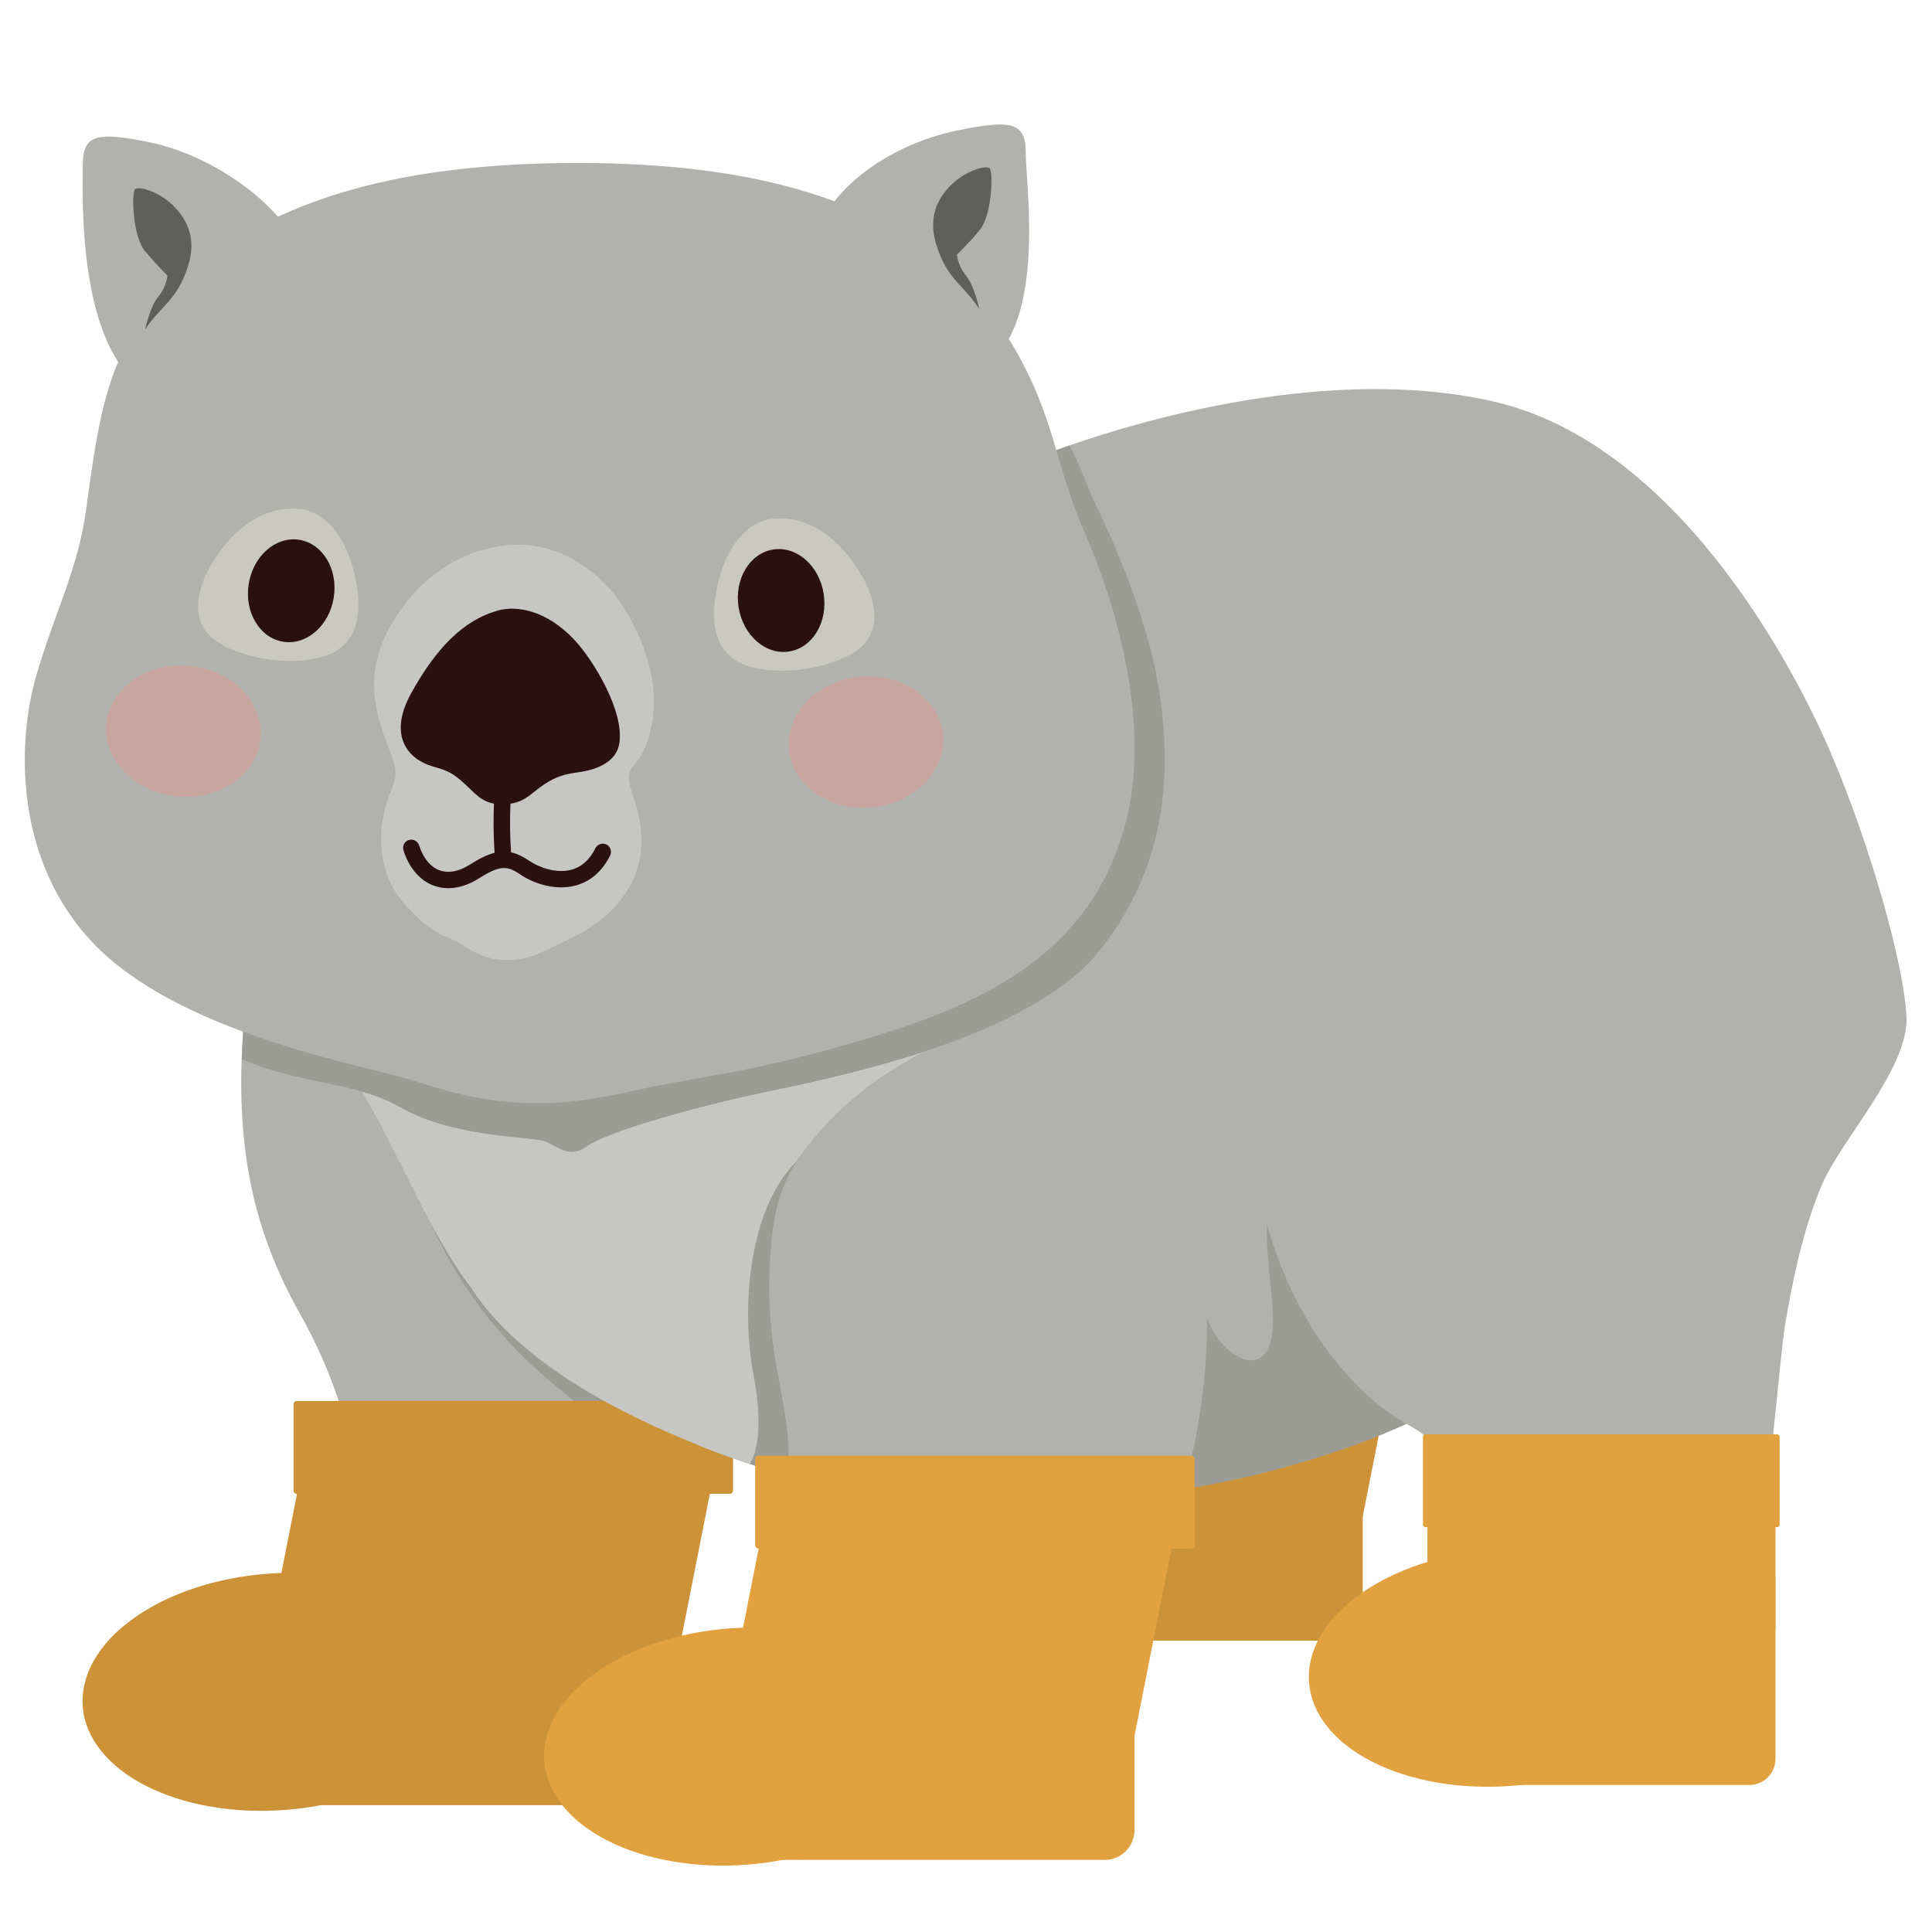
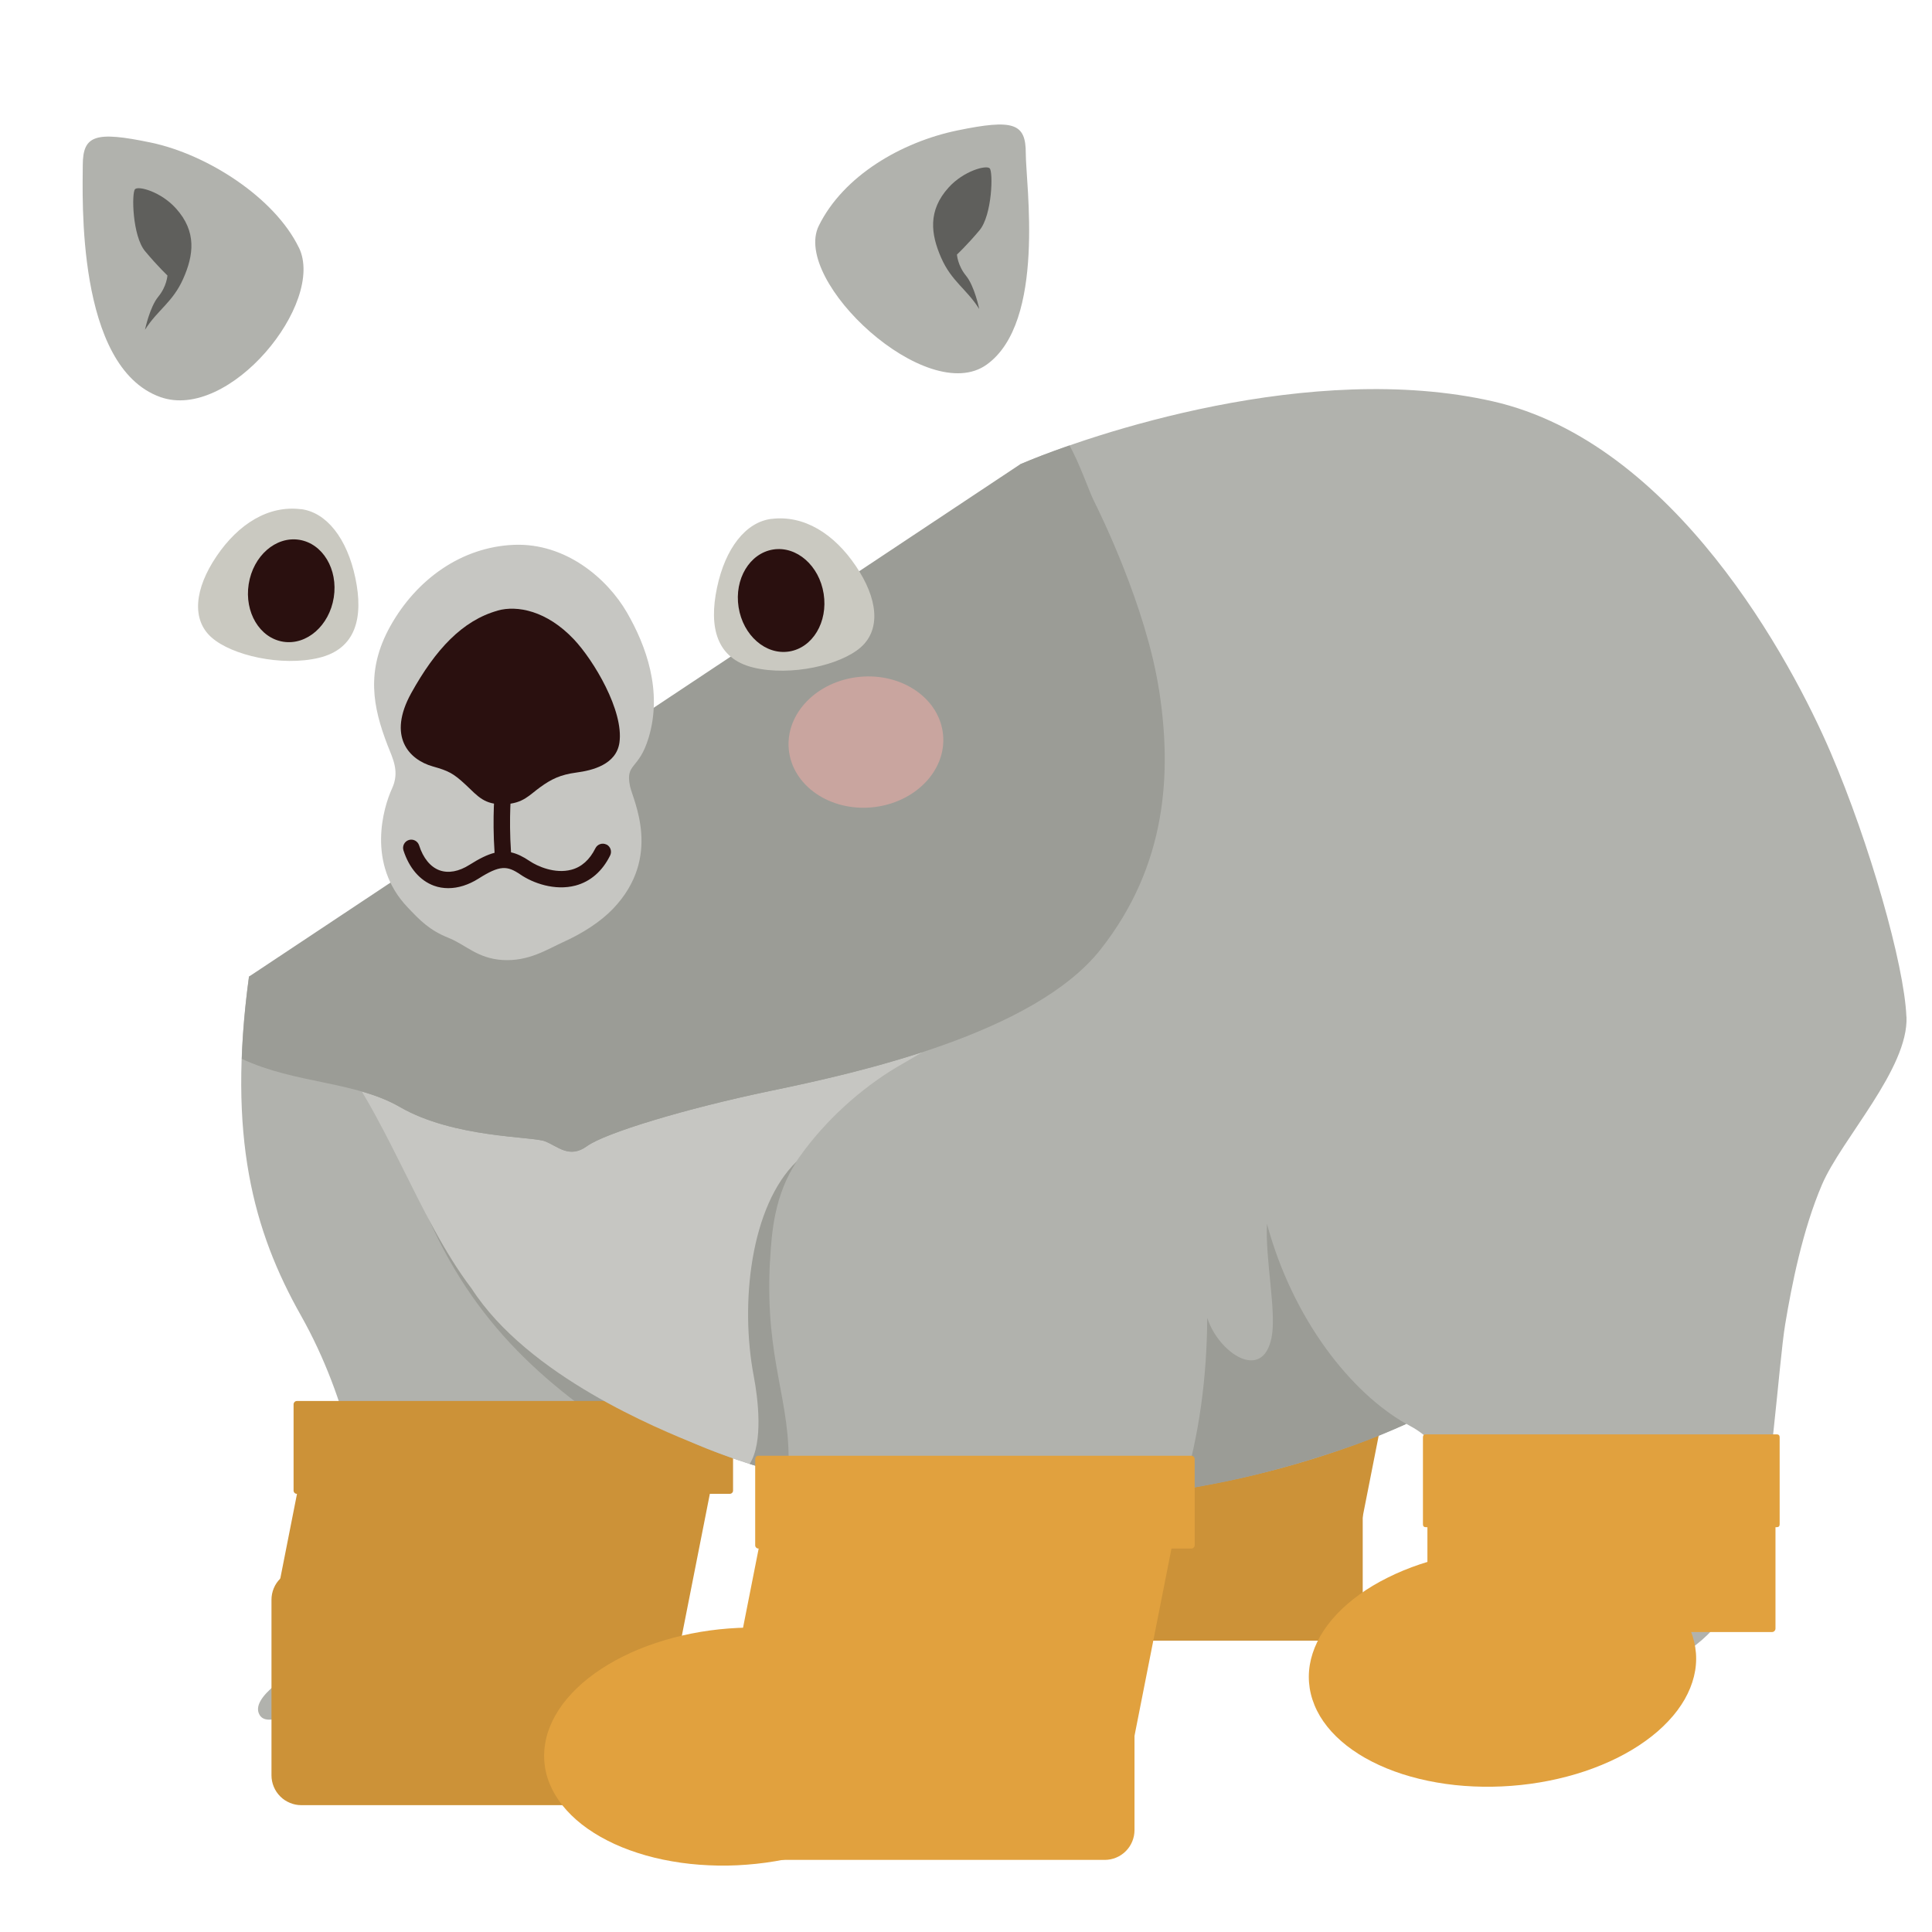
<svg xmlns="http://www.w3.org/2000/svg" width="200" zoomAndPan="magnify" viewBox="0 0 150 150" height="200" preserveAspectRatio="xMidYMid meet" version="1.0">
  <path fill="#848481" d="M 78.543 104.5 C 81.176 105.902 82.473 126.16 85.164 125.82 C 87.137 125.574 91.633 125.328 94.363 124.684 C 101.59 123.672 104.109 119.977 105.457 115.27 C 106.801 110.559 107.258 99.641 107.645 96.598 C 110.84 71.367 73.277 101.707 78.543 104.5 Z M 78.543 104.5 " fill-opacity="1" fill-rule="nonzero" />
  <path fill="#cc9238" d="M 76.605 96 L 110.215 96 C 110.285 96 110.344 96.027 110.395 96.078 C 110.445 96.129 110.469 96.188 110.469 96.258 L 110.469 102.949 C 110.469 103.023 110.445 103.082 110.395 103.133 C 110.344 103.184 110.285 103.207 110.215 103.207 L 76.605 103.207 C 76.535 103.207 76.473 103.184 76.426 103.133 C 76.375 103.082 76.348 103.023 76.348 102.949 L 76.348 96.258 C 76.348 96.188 76.375 96.129 76.426 96.078 C 76.473 96.027 76.535 96 76.605 96 Z M 76.605 96 " fill-opacity="1" fill-rule="nonzero" />
  <path fill="#cc9238" d="M 76.949 109.113 L 103.484 109.113 C 103.789 109.113 104.086 109.172 104.371 109.289 C 104.652 109.406 104.902 109.574 105.121 109.793 C 105.34 110.008 105.504 110.258 105.625 110.543 C 105.742 110.828 105.801 111.121 105.801 111.43 L 105.801 125.062 C 105.801 125.367 105.742 125.664 105.625 125.945 C 105.504 126.23 105.34 126.48 105.121 126.699 C 104.902 126.914 104.652 127.082 104.371 127.199 C 104.086 127.32 103.789 127.379 103.484 127.379 L 76.949 127.379 C 76.641 127.379 76.348 127.32 76.062 127.199 C 75.777 127.082 75.527 126.914 75.312 126.699 C 75.094 126.48 74.926 126.23 74.809 125.945 C 74.691 125.664 74.633 125.367 74.633 125.062 L 74.633 111.43 C 74.633 111.121 74.691 110.828 74.809 110.543 C 74.926 110.258 75.094 110.008 75.312 109.793 C 75.527 109.574 75.777 109.406 76.062 109.289 C 76.348 109.172 76.641 109.113 76.949 109.113 Z M 76.949 109.113 " fill-opacity="1" fill-rule="nonzero" />
  <path fill="#cc9238" d="M 74.746 112.707 L 77.945 96.504 C 77.965 96.406 78.012 96.332 78.094 96.277 C 78.176 96.223 78.266 96.207 78.359 96.227 L 108.516 102.18 C 108.613 102.199 108.688 102.25 108.742 102.328 C 108.797 102.41 108.812 102.5 108.793 102.594 L 105.594 118.797 C 105.574 118.895 105.527 118.969 105.445 119.023 C 105.363 119.078 105.273 119.098 105.18 119.078 L 75.023 113.121 C 74.93 113.105 74.852 113.055 74.797 112.973 C 74.742 112.891 74.727 112.805 74.746 112.707 Z M 74.746 112.707 " fill-opacity="1" fill-rule="nonzero" />
  <path fill="#cc9238" d="M 90.023 117.445 C 90.07 118.047 90.02 118.648 89.871 119.254 C 89.723 119.859 89.484 120.457 89.148 121.039 C 88.812 121.625 88.391 122.188 87.879 122.73 C 87.371 123.273 86.781 123.785 86.117 124.262 C 85.453 124.742 84.723 125.18 83.93 125.574 C 83.133 125.973 82.289 126.32 81.395 126.621 C 80.5 126.922 79.574 127.164 78.617 127.355 C 77.66 127.547 76.688 127.68 75.699 127.754 C 74.715 127.828 73.734 127.844 72.758 127.801 C 71.781 127.758 70.828 127.652 69.898 127.492 C 68.973 127.332 68.082 127.113 67.238 126.844 C 66.395 126.57 65.605 126.246 64.875 125.875 C 64.145 125.504 63.488 125.086 62.902 124.629 C 62.316 124.168 61.812 123.676 61.395 123.148 C 60.973 122.621 60.645 122.066 60.41 121.492 C 60.172 120.914 60.031 120.328 59.984 119.723 C 59.938 119.121 59.988 118.52 60.137 117.914 C 60.285 117.309 60.527 116.715 60.863 116.129 C 61.195 115.543 61.621 114.98 62.129 114.438 C 62.641 113.895 63.227 113.387 63.891 112.906 C 64.559 112.426 65.285 111.988 66.082 111.594 C 66.875 111.195 67.719 110.848 68.613 110.547 C 69.508 110.25 70.434 110.004 71.391 109.812 C 72.352 109.621 73.324 109.488 74.309 109.414 C 75.293 109.34 76.277 109.324 77.254 109.367 C 78.227 109.41 79.18 109.516 80.109 109.676 C 81.039 109.836 81.926 110.055 82.77 110.328 C 83.617 110.598 84.402 110.922 85.133 111.293 C 85.863 111.668 86.52 112.082 87.105 112.543 C 87.691 113 88.195 113.496 88.613 114.023 C 89.035 114.551 89.363 115.102 89.602 115.676 C 89.836 116.254 89.98 116.844 90.023 117.445 Z M 90.023 117.445 " fill-opacity="1" fill-rule="nonzero" />
  <path fill="#b1b2ad" d="M 19.328 75.816 C 17.645 88.262 19.668 95.582 23.367 102.141 C 27.066 108.699 28.43 116.105 28.289 120.137 C 28.125 124.848 25.051 127.961 23.793 129.055 C 23.051 129.699 19.25 131.746 20.176 133.18 C 20.773 134.098 22.867 132.84 23.875 132.84 C 23.875 132.84 21.02 135.031 22.027 135.871 C 23.035 136.715 25.562 135.117 25.562 135.117 C 25.562 135.117 23.207 137.641 24.719 137.973 C 26.23 138.312 28.758 136.375 28.758 136.375 C 28.758 136.375 26.922 138.434 27.75 139.152 C 29.008 140.246 35.105 137.426 38.848 135.367 C 42.297 133.469 49.445 128.809 52.305 120.566 C 55.16 112.324 54.492 102.57 55.332 94.66 C 56.176 86.758 52.305 74.98 42.715 72.453 C 33.129 69.93 19.336 75.816 19.336 75.816 Z M 19.328 75.816 " fill-opacity="1" fill-rule="nonzero" />
  <path fill="#9b9c96" d="M 54.492 85.695 C 39.551 78.285 30.77 87.176 30.77 87.176 C 33.547 98.273 38.715 104.457 45.402 109.379 C 50.031 112.785 51.98 115.512 51.66 122.188 C 51.891 121.66 52.105 121.125 52.297 120.566 C 55.156 112.324 54.484 102.57 55.328 94.66 C 55.617 91.953 55.348 88.785 54.492 85.695 Z M 54.492 85.695 " fill-opacity="1" fill-rule="nonzero" />
  <path fill="#cc9238" d="M 23.051 108.773 L 56.656 108.773 C 56.73 108.773 56.789 108.801 56.84 108.852 C 56.891 108.902 56.914 108.961 56.914 109.031 L 56.914 115.723 C 56.914 115.797 56.891 115.855 56.84 115.906 C 56.789 115.957 56.73 115.98 56.656 115.98 L 23.051 115.98 C 22.98 115.98 22.918 115.957 22.867 115.906 C 22.82 115.855 22.793 115.797 22.793 115.723 L 22.793 109.031 C 22.793 108.961 22.82 108.902 22.867 108.852 C 22.918 108.801 22.98 108.773 23.051 108.773 Z M 23.051 108.773 " fill-opacity="1" fill-rule="nonzero" />
  <path fill="#cc9238" d="M 23.395 121.887 L 49.93 121.887 C 50.234 121.887 50.531 121.945 50.812 122.062 C 51.098 122.18 51.348 122.348 51.566 122.566 C 51.781 122.781 51.949 123.031 52.066 123.316 C 52.188 123.602 52.246 123.895 52.246 124.203 L 52.246 137.836 C 52.246 138.141 52.188 138.438 52.066 138.719 C 51.949 139.004 51.781 139.254 51.566 139.473 C 51.348 139.691 51.098 139.855 50.812 139.973 C 50.531 140.094 50.234 140.152 49.93 140.152 L 23.395 140.152 C 23.086 140.152 22.793 140.094 22.508 139.973 C 22.223 139.855 21.973 139.691 21.758 139.473 C 21.539 139.254 21.371 139.004 21.254 138.719 C 21.137 138.438 21.078 138.141 21.078 137.836 L 21.078 124.203 C 21.078 123.895 21.137 123.602 21.254 123.316 C 21.371 123.031 21.539 122.781 21.758 122.566 C 21.973 122.348 22.223 122.18 22.508 122.062 C 22.793 121.945 23.086 121.887 23.395 121.887 Z M 23.395 121.887 " fill-opacity="1" fill-rule="nonzero" />
  <path fill="#cc9238" d="M 21.184 125.48 L 24.383 109.277 C 24.402 109.18 24.453 109.105 24.535 109.051 C 24.617 108.996 24.703 108.98 24.801 109 L 54.957 114.953 C 55.051 114.973 55.125 115.023 55.18 115.102 C 55.234 115.184 55.254 115.273 55.234 115.367 L 52.035 131.574 C 52.016 131.668 51.965 131.742 51.883 131.797 C 51.805 131.852 51.715 131.871 51.617 131.852 L 21.465 125.898 C 21.367 125.879 21.293 125.828 21.238 125.746 C 21.184 125.664 21.164 125.578 21.184 125.48 Z M 21.184 125.48 " fill-opacity="1" fill-rule="nonzero" />
-   <path fill="#cc9238" d="M 36.465 130.211 C 36.508 130.816 36.457 131.418 36.312 132.023 C 36.164 132.629 35.922 133.223 35.586 133.809 C 35.25 134.395 34.828 134.957 34.32 135.5 C 33.809 136.043 33.223 136.551 32.555 137.031 C 31.891 137.508 31.16 137.949 30.367 138.344 C 29.57 138.742 28.727 139.09 27.836 139.387 C 26.941 139.688 26.016 139.934 25.055 140.125 C 24.098 140.316 23.125 140.449 22.141 140.523 C 21.152 140.598 20.172 140.613 19.195 140.57 C 18.219 140.523 17.266 140.422 16.34 140.262 C 15.41 140.102 14.523 139.883 13.676 139.609 C 12.832 139.34 12.043 139.016 11.316 138.645 C 10.586 138.27 9.926 137.855 9.34 137.395 C 8.754 136.938 8.254 136.441 7.832 135.914 C 7.414 135.387 7.086 134.836 6.848 134.258 C 6.609 133.684 6.469 133.094 6.422 132.492 C 6.379 131.891 6.43 131.285 6.578 130.68 C 6.723 130.078 6.965 129.48 7.301 128.895 C 7.637 128.312 8.059 127.746 8.566 127.207 C 9.078 126.664 9.664 126.152 10.332 125.676 C 10.996 125.195 11.727 124.758 12.52 124.359 C 13.316 123.965 14.16 123.617 15.051 123.316 C 15.945 123.016 16.871 122.773 17.832 122.582 C 18.789 122.391 19.762 122.258 20.746 122.184 C 21.734 122.109 22.715 122.094 23.691 122.137 C 24.668 122.18 25.621 122.281 26.547 122.445 C 27.477 122.605 28.363 122.82 29.211 123.094 C 30.055 123.367 30.844 123.688 31.57 124.062 C 32.301 124.434 32.961 124.852 33.547 125.309 C 34.133 125.77 34.633 126.262 35.055 126.789 C 35.473 127.316 35.801 127.871 36.039 128.445 C 36.277 129.023 36.418 129.609 36.465 130.211 Z M 36.465 130.211 " fill-opacity="1" fill-rule="nonzero" />
  <path fill="#b1b2ad" d="M 148.012 78.934 C 147.848 74.895 145.156 65.477 142.125 58.41 C 139.094 51.348 130.012 34.355 115.887 31.156 C 101.758 27.961 84.77 33.684 79.219 36.039 C 79.219 36.039 80.629 39.062 82.664 43.777 C 52.941 49.789 23.793 73.633 23.793 73.633 C 26.141 79.629 28.141 82.84 30.184 87.426 C 32.547 92.73 35.047 99.18 39.422 102.848 C 42.094 105.086 45.293 107.312 49.277 109.715 C 52.641 111.746 56.699 113.359 61.207 114.52 C 60.777 123 58.152 126.617 54.828 129.902 C 52.281 132.418 48.898 133.812 48.898 135.496 C 48.898 137.18 51.801 136.297 53.145 135.793 C 53.145 135.793 50.621 138.316 51.965 138.988 C 53.312 139.656 56.844 137.305 56.844 137.305 C 56.844 137.305 53.484 140.16 55.16 140.836 C 56.844 141.508 60.547 139.152 60.547 139.152 C 60.547 139.152 58.527 141.68 59.703 142.262 C 60.992 142.906 63.656 141.422 66.688 139.91 C 69.715 138.398 79.383 135.281 85.949 127.039 C 88.629 123.672 90.57 119.82 91.848 115.617 C 97.84 114.648 103.746 112.98 109.184 110.543 C 109.289 110.602 109.395 110.664 109.5 110.723 C 112.133 112.121 113.602 115.297 113.199 117.957 C 113.082 118.742 113.039 122.07 109.5 124.094 C 107.785 125.078 106.504 125.684 105.887 126.113 C 104.922 126.781 104.648 128.402 107.734 128.027 C 107.734 128.027 106.484 128.906 107.145 129.812 C 107.945 130.906 110.449 129.668 110.449 129.668 C 110.449 129.668 108.684 131.266 110.008 131.832 C 111.441 132.445 113.797 131.242 113.797 131.242 C 113.797 131.242 111.129 132.875 112.449 133.684 C 113.543 134.355 117.598 133.328 120.102 132.676 C 123.637 131.746 127.672 130.574 131.203 128.047 C 133.809 126.285 135.379 123.301 136.164 120.562 C 137.508 115.852 138.098 105.84 138.602 102.816 C 139.105 99.789 139.949 95.496 141.461 91.969 C 142.973 88.434 148.191 82.969 148.02 78.934 Z M 148.012 78.934 " fill-opacity="1" fill-rule="nonzero" />
  <path fill="#c6c6c2" d="M 78.203 74.895 C 92.672 58.75 16.977 61.145 25.383 80.906 C 29.91 86.219 32.375 94.477 36.613 100.039 C 41.02 106.875 51.203 110.973 54.137 112.164 C 56.238 113.047 58.512 113.805 60.914 114.438 C 60.734 109.113 59.246 105.113 58.871 99.863 C 58.363 92.699 64.223 86.098 69.555 82.895 C 72.016 81.422 76.527 79.258 78.203 74.883 Z M 78.203 74.895 " fill-opacity="1" fill-rule="nonzero" />
  <path fill="#9b9c96" d="M 89.98 53.531 C 88.973 47.094 85.438 39.902 84.934 38.895 C 84.531 38.09 83.812 35.941 83.031 34.586 C 81.469 35.125 80.172 35.629 79.219 36.039 L 19.336 75.82 C 19.023 78.117 18.84 80.234 18.773 82.207 C 22.934 84.156 27.543 83.926 31.066 85.957 C 35.23 88.355 41.289 88.227 42.297 88.605 C 43.305 88.988 44.191 89.996 45.578 88.988 C 46.969 87.98 53.152 86.086 59.832 84.695 C 66.52 83.309 80.27 80.285 85.445 73.719 C 90.617 67.16 90.992 59.969 89.984 53.535 Z M 89.98 53.531 " fill-opacity="1" fill-rule="nonzero" />
  <path fill="#9b9c96" d="M 78.203 74.895 C 92.672 58.75 16.977 61.145 25.383 80.906 C 26.371 82.062 27.254 83.363 28.082 84.738 C 29.133 85.039 30.137 85.414 31.062 85.953 C 35.223 88.348 41.285 88.219 42.293 88.602 C 43.301 88.98 44.184 89.988 45.574 88.98 C 46.961 87.973 53.145 86.082 59.828 84.691 C 62.824 84.07 67.242 83.113 71.672 81.66 C 74.066 80.227 76.938 78.188 78.203 74.891 Z M 78.203 74.895 " fill-opacity="1" fill-rule="nonzero" />
-   <path fill="#b1b2ad" d="M 44.055 12.656 C 32.617 12.758 23.195 14.793 16.133 20.059 C 9.07 25.324 8.059 29.18 6.711 39.398 C 6.09 44.121 4.34 47.301 2.844 52.352 C 1.332 57.445 1.016 66.684 7.223 73.211 C 13.777 80.105 27.434 82.531 31.781 83.809 C 34.641 84.648 36.66 85.453 40.863 85.637 C 44.816 85.809 48.348 84.836 50.957 84.312 C 55.16 83.469 59.035 83.156 67.945 80.445 C 76.863 77.727 84.934 73.715 87.461 63.621 C 89.004 57.445 87.625 49.156 84.098 41.082 C 81.949 36.172 81.867 32.141 78.461 26.535 C 73.309 18.059 63.41 12.492 44.062 12.656 Z M 44.055 12.656 " fill-opacity="1" fill-rule="nonzero" />
  <path fill="#c6c6c2" d="M 30.074 57.82 C 28.957 54.902 28.383 52.078 30.289 48.641 C 32.344 44.949 35.855 42.469 39.895 42.301 C 43.934 42.137 47.148 44.93 48.664 47.535 C 50.176 50.141 51.441 53.652 50.367 57.25 C 49.605 59.816 48.539 59.211 48.914 61.039 C 49.133 62.109 51.457 66.523 47.59 70.562 C 46.629 71.562 45.258 72.453 43.723 73.145 C 42.473 73.715 41.031 74.66 39.016 74.535 C 37.062 74.41 36.168 73.359 34.855 72.828 C 33.309 72.215 32.582 71.426 31.637 70.434 C 28.441 67.07 29.766 62.684 30.434 61.227 C 31.047 59.902 30.5 58.914 30.074 57.82 Z M 30.074 57.82 " fill-opacity="1" fill-rule="nonzero" />
  <path fill="#cac9c1" d="M 59.891 40.285 C 57.914 40.531 56.309 42.547 55.664 45.648 C 55.031 48.676 55.602 51.133 58.504 51.832 C 61.402 52.523 65.254 51.645 66.832 50.254 C 68.406 48.863 68.156 46.469 66.449 43.949 C 64.746 41.422 62.41 39.973 59.891 40.289 Z M 59.891 40.285 " fill-opacity="1" fill-rule="nonzero" />
  <path fill="#2a100f" d="M 63.949 46.102 C 64.293 48.293 63.094 50.293 61.27 50.582 C 59.445 50.871 57.688 49.332 57.344 47.145 C 57 44.957 58.203 42.957 60.027 42.664 C 61.848 42.375 63.609 43.914 63.949 46.102 Z M 63.949 46.102 " fill-opacity="1" fill-rule="nonzero" />
  <path fill="#cac9c1" d="M 23.367 39.527 C 25.348 39.777 26.949 41.793 27.594 44.891 C 28.227 47.922 27.656 50.379 24.758 51.074 C 21.855 51.766 18.004 50.887 16.43 49.496 C 14.852 48.109 15.105 45.711 16.809 43.191 C 18.516 40.664 20.848 39.219 23.367 39.535 Z M 23.367 39.527 " fill-opacity="1" fill-rule="nonzero" />
  <path fill="#2a100f" d="M 19.309 45.348 C 18.965 47.535 20.164 49.535 21.988 49.824 C 23.812 50.113 25.57 48.574 25.914 46.387 C 26.258 44.199 25.055 42.199 23.234 41.91 C 21.41 41.621 19.652 43.16 19.309 45.348 Z M 19.309 45.348 " fill-opacity="1" fill-rule="nonzero" />
  <path fill="#2a100f" d="M 38.633 47.41 C 35.895 48.18 33.805 50.43 31.93 53.809 C 30.059 57.188 31.75 58.98 33.598 59.504 C 34.828 59.852 35.188 60.031 36.156 60.93 C 37.121 61.836 37.605 62.5 39.176 62.438 C 40.625 62.383 41.105 61.715 41.953 61.109 C 42.801 60.5 43.488 60.148 44.754 59.98 C 45.961 59.82 47.852 59.375 48.094 57.648 C 48.438 55.176 46.09 51.262 44.555 49.637 C 42.441 47.402 40.148 46.984 38.641 47.402 Z M 38.633 47.41 " fill-opacity="1" fill-rule="nonzero" />
  <path fill="#2a100f" d="M 47.082 65.57 C 46.766 65.414 46.383 65.543 46.227 65.859 C 45.781 66.754 45.156 67.316 44.355 67.527 C 43.078 67.863 41.723 67.258 41.121 66.852 C 40.609 66.504 40.141 66.277 39.676 66.176 C 39.488 63.445 39.703 61.312 39.707 61.289 L 38.438 61.156 C 38.426 61.254 38.207 63.398 38.398 66.211 C 37.828 66.355 37.207 66.668 36.457 67.141 C 35.621 67.672 34.812 67.816 34.125 67.57 C 33.418 67.312 32.855 66.625 32.539 65.633 C 32.43 65.297 32.07 65.113 31.738 65.219 C 31.402 65.328 31.219 65.688 31.324 66.02 C 31.766 67.398 32.605 68.367 33.691 68.766 C 34.043 68.895 34.418 68.957 34.805 68.957 C 35.566 68.957 36.371 68.707 37.145 68.219 C 38.82 67.156 39.375 67.199 40.41 67.902 C 41.375 68.562 43.074 69.18 44.684 68.754 C 45.836 68.449 46.766 67.645 47.371 66.418 C 47.527 66.102 47.398 65.719 47.082 65.562 Z M 47.082 65.57 " fill-opacity="1" fill-rule="nonzero" />
  <path fill="#b1b2ad" d="M 63.57 17.531 C 65.48 13.648 69.988 11.023 74.34 10.125 C 78.688 9.23 79.648 9.562 79.641 11.902 C 79.637 14.238 81.23 24.996 76.605 28.309 C 71.984 31.625 61.461 21.82 63.57 17.531 Z M 63.57 17.531 " fill-opacity="1" fill-rule="nonzero" />
  <path fill="#5f5f5c" d="M 76.016 23.977 C 75.051 22.438 73.875 21.848 73.074 20.016 C 72.27 18.188 72.02 16.352 73.656 14.551 C 74.82 13.27 76.559 12.801 76.836 13.066 C 77.117 13.328 77.035 16.707 76.043 17.887 C 75.051 19.066 74.297 19.762 74.297 19.762 C 74.297 19.762 74.344 20.605 75.004 21.41 C 75.664 22.215 76.023 23.977 76.023 23.977 Z M 76.016 23.977 " fill-opacity="1" fill-rule="nonzero" />
  <path fill="#b1b2ad" d="M 23.199 19.215 C 21.305 15.324 16.078 11.988 11.734 11.074 C 7.387 10.164 6.434 10.492 6.426 12.828 C 6.426 15.168 5.875 28.465 12.438 30.824 C 17.797 32.746 25.297 23.516 23.207 19.223 Z M 23.199 19.215 " fill-opacity="1" fill-rule="nonzero" />
  <path fill="#5f5f5c" d="M 11.266 25.59 C 12.234 24.059 13.414 23.469 14.223 21.645 C 15.035 19.816 15.293 17.988 13.66 16.18 C 12.504 14.895 10.77 14.418 10.488 14.684 C 10.207 14.945 10.273 18.324 11.266 19.504 C 12.25 20.684 13 21.387 13 21.387 C 13 21.387 12.953 22.23 12.289 23.035 C 11.625 23.84 11.258 25.598 11.258 25.598 Z M 11.266 25.59 " fill-opacity="1" fill-rule="nonzero" />
-   <path fill="#c9a59f" d="M 14.699 51.695 C 15.094 51.73 15.48 51.801 15.859 51.898 C 16.238 52 16.605 52.129 16.957 52.289 C 17.309 52.449 17.641 52.637 17.949 52.852 C 18.258 53.066 18.543 53.305 18.801 53.562 C 19.055 53.824 19.281 54.102 19.473 54.398 C 19.668 54.695 19.824 55.004 19.949 55.324 C 20.07 55.645 20.156 55.973 20.203 56.309 C 20.25 56.641 20.258 56.973 20.23 57.305 C 20.199 57.641 20.129 57.965 20.023 58.285 C 19.918 58.605 19.777 58.91 19.598 59.203 C 19.418 59.5 19.207 59.773 18.965 60.031 C 18.723 60.289 18.449 60.52 18.152 60.73 C 17.852 60.941 17.531 61.125 17.188 61.281 C 16.844 61.434 16.484 61.559 16.109 61.652 C 15.734 61.75 15.352 61.812 14.961 61.84 C 14.57 61.871 14.176 61.867 13.781 61.832 C 13.391 61.797 13.004 61.73 12.625 61.629 C 12.246 61.531 11.879 61.398 11.527 61.238 C 11.176 61.078 10.844 60.891 10.535 60.676 C 10.223 60.465 9.941 60.227 9.684 59.965 C 9.426 59.703 9.203 59.426 9.008 59.129 C 8.816 58.832 8.656 58.523 8.535 58.203 C 8.414 57.883 8.328 57.555 8.281 57.223 C 8.234 56.887 8.227 56.555 8.254 56.223 C 8.285 55.891 8.352 55.562 8.461 55.246 C 8.566 54.926 8.707 54.617 8.887 54.324 C 9.062 54.031 9.273 53.754 9.52 53.496 C 9.762 53.242 10.035 53.008 10.332 52.797 C 10.633 52.586 10.953 52.406 11.297 52.25 C 11.641 52.094 12 51.969 12.375 51.875 C 12.75 51.781 13.133 51.719 13.523 51.688 C 13.914 51.656 14.309 51.66 14.699 51.695 Z M 14.699 51.695 " fill-opacity="1" fill-rule="nonzero" />
  <path fill="#c9a59f" d="M 73.219 57.031 C 73.492 59.832 71.031 62.355 67.719 62.68 C 64.418 63 61.516 60.988 61.242 58.195 C 60.969 55.398 63.43 52.871 66.738 52.551 C 70.043 52.227 72.945 54.238 73.219 57.031 Z M 73.219 57.031 " fill-opacity="1" fill-rule="nonzero" />
  <path fill="#9b9c96" d="M 98.367 95.016 C 98.227 97.805 99.117 101.832 98.727 103.824 C 98.039 107.371 94.582 105.012 93.73 102.312 C 93.703 107.012 93.09 111.492 91.836 115.633 C 92.887 115.469 93.953 115.273 95.047 115.051 C 98.586 114.324 102.105 113.285 105.402 112.109 C 106.637 111.656 107.906 111.133 109.188 110.555 C 104.914 108.137 100.391 102.484 98.367 95.02 Z M 98.367 95.016 " fill-opacity="1" fill-rule="nonzero" />
  <path fill="#9b9c96" d="M 59.785 97.938 C 59.906 95.621 60.137 92.77 61.859 90.168 C 58.273 93.625 57.441 101.191 58.523 106.855 C 58.844 108.539 59.281 111.988 58.203 113.66 C 59.18 113.973 60.176 114.254 61.195 114.52 C 61.195 114.418 61.207 114.32 61.211 114.219 C 61.453 108.668 59.371 105.754 59.777 97.941 Z M 59.785 97.938 " fill-opacity="1" fill-rule="nonzero" />
  <path fill="#e1a13e" d="M 58.887 113.023 L 92.496 113.023 C 92.566 113.023 92.629 113.047 92.676 113.098 C 92.727 113.148 92.754 113.207 92.754 113.281 L 92.754 119.973 C 92.754 120.043 92.727 120.102 92.676 120.152 C 92.629 120.203 92.566 120.23 92.496 120.23 L 58.887 120.23 C 58.816 120.23 58.758 120.203 58.707 120.152 C 58.656 120.102 58.633 120.043 58.633 119.973 L 58.633 113.281 C 58.633 113.207 58.656 113.148 58.707 113.098 C 58.758 113.047 58.816 113.023 58.887 113.023 Z M 58.887 113.023 " fill-opacity="1" fill-rule="nonzero" />
  <path fill="#e1a13e" d="M 59.23 126.137 L 85.766 126.137 C 86.074 126.137 86.367 126.199 86.652 126.316 C 86.938 126.434 87.188 126.602 87.402 126.816 C 87.621 127.035 87.789 127.285 87.906 127.57 C 88.023 127.852 88.082 128.148 88.082 128.457 L 88.082 142.086 C 88.082 142.395 88.023 142.688 87.906 142.973 C 87.789 143.258 87.621 143.508 87.402 143.727 C 87.188 143.941 86.938 144.109 86.652 144.227 C 86.367 144.344 86.074 144.402 85.766 144.402 L 59.23 144.402 C 58.926 144.402 58.629 144.344 58.344 144.227 C 58.062 144.109 57.812 143.941 57.594 143.727 C 57.375 143.508 57.211 143.258 57.09 142.973 C 56.973 142.688 56.914 142.395 56.914 142.086 L 56.914 128.457 C 56.914 128.148 56.973 127.852 57.09 127.57 C 57.211 127.285 57.375 127.035 57.594 126.816 C 57.812 126.602 58.062 126.434 58.344 126.316 C 58.629 126.199 58.926 126.137 59.23 126.137 Z M 59.23 126.137 " fill-opacity="1" fill-rule="nonzero" />
  <path fill="#e1a13e" d="M 57.027 129.73 L 60.227 113.527 C 60.246 113.43 60.293 113.355 60.375 113.301 C 60.457 113.246 60.547 113.23 60.641 113.246 L 90.797 119.203 C 90.891 119.223 90.969 119.27 91.023 119.352 C 91.078 119.434 91.094 119.523 91.074 119.617 L 87.875 135.82 C 87.855 135.918 87.809 135.992 87.727 136.047 C 87.645 136.102 87.555 136.117 87.461 136.102 L 57.305 130.145 C 57.207 130.125 57.133 130.078 57.078 129.996 C 57.023 129.914 57.008 129.824 57.027 129.73 Z M 57.027 129.73 " fill-opacity="1" fill-rule="nonzero" />
  <path fill="#e1a13e" d="M 72.301 134.465 C 72.344 135.066 72.293 135.672 72.148 136.277 C 72 136.883 71.758 137.477 71.422 138.062 C 71.086 138.645 70.664 139.211 70.156 139.754 C 69.645 140.293 69.059 140.805 68.395 141.285 C 67.727 141.762 66.996 142.199 66.203 142.598 C 65.41 142.992 64.562 143.34 63.672 143.641 C 62.777 143.941 61.852 144.188 60.895 144.375 C 59.934 144.566 58.961 144.699 57.977 144.773 C 56.988 144.852 56.008 144.867 55.031 144.82 C 54.055 144.777 53.102 144.676 52.176 144.512 C 51.246 144.352 50.359 144.137 49.516 143.863 C 48.668 143.59 47.879 143.27 47.152 142.895 C 46.422 142.523 45.762 142.105 45.176 141.648 C 44.59 141.188 44.09 140.695 43.668 140.168 C 43.25 139.641 42.922 139.09 42.684 138.512 C 42.445 137.938 42.305 137.348 42.258 136.746 C 42.215 136.145 42.266 135.539 42.414 134.934 C 42.559 134.328 42.801 133.734 43.137 133.148 C 43.473 132.562 43.895 132 44.406 131.457 C 44.914 130.914 45.5 130.406 46.168 129.926 C 46.832 129.449 47.562 129.012 48.355 128.613 C 49.152 128.215 49.996 127.867 50.891 127.57 C 51.781 127.27 52.707 127.023 53.668 126.832 C 54.625 126.641 55.598 126.508 56.582 126.434 C 57.57 126.359 58.551 126.344 59.527 126.387 C 60.504 126.434 61.457 126.535 62.383 126.695 C 63.312 126.859 64.199 127.074 65.047 127.348 C 65.891 127.621 66.68 127.941 67.41 128.316 C 68.137 128.688 68.797 129.102 69.383 129.562 C 69.969 130.023 70.469 130.516 70.891 131.043 C 71.309 131.57 71.637 132.121 71.875 132.699 C 72.113 133.273 72.254 133.863 72.301 134.465 Z M 72.301 134.465 " fill-opacity="1" fill-rule="nonzero" />
  <path fill="#e1a13e" d="M 110.707 111.363 L 137.941 111.363 C 138.098 111.363 138.172 111.441 138.172 111.594 L 138.172 118.34 C 138.172 118.496 138.098 118.57 137.941 118.57 L 110.707 118.57 C 110.551 118.57 110.477 118.496 110.477 118.34 L 110.477 111.594 C 110.477 111.441 110.551 111.363 110.707 111.363 Z M 110.707 111.363 " fill-opacity="1" fill-rule="nonzero" />
-   <path fill="#e1a13e" d="M 115.531 120.676 L 135.82 120.676 C 136.086 120.676 136.348 120.727 136.594 120.828 C 136.844 120.93 137.062 121.078 137.254 121.27 C 137.441 121.457 137.59 121.676 137.691 121.926 C 137.793 122.172 137.848 122.434 137.848 122.703 L 137.848 136.559 C 137.848 136.828 137.793 137.086 137.691 137.332 C 137.59 137.582 137.441 137.801 137.254 137.992 C 137.062 138.18 136.844 138.328 136.594 138.43 C 136.348 138.535 136.086 138.586 135.82 138.586 L 115.531 138.586 C 115.266 138.586 115.004 138.535 114.758 138.43 C 114.508 138.328 114.289 138.18 114.098 137.992 C 113.91 137.801 113.762 137.582 113.66 137.332 C 113.559 137.086 113.504 136.828 113.504 136.559 L 113.504 122.703 C 113.504 122.434 113.559 122.172 113.66 121.926 C 113.762 121.676 113.91 121.457 114.098 121.27 C 114.289 121.078 114.508 120.93 114.758 120.828 C 115.004 120.727 115.266 120.676 115.531 120.676 Z M 115.531 120.676 " fill-opacity="1" fill-rule="nonzero" />
  <path fill="#e1a13e" d="M 111.098 114.973 L 137.574 114.973 C 137.648 114.973 137.711 115 137.766 115.055 C 137.82 115.105 137.848 115.172 137.848 115.246 L 137.848 126.438 C 137.848 126.516 137.82 126.578 137.766 126.633 C 137.711 126.688 137.648 126.711 137.574 126.711 L 111.098 126.711 C 111.023 126.711 110.957 126.688 110.906 126.633 C 110.852 126.578 110.824 126.516 110.824 126.438 L 110.824 115.246 C 110.824 115.172 110.852 115.105 110.906 115.055 C 110.957 115 111.023 114.973 111.098 114.973 Z M 111.098 114.973 " fill-opacity="1" fill-rule="nonzero" />
  <path fill="#e1a13e" d="M 131.672 128.344 C 131.719 128.945 131.668 129.551 131.52 130.152 C 131.371 130.758 131.129 131.355 130.797 131.938 C 130.461 132.523 130.039 133.09 129.527 133.629 C 129.02 134.172 128.43 134.684 127.766 135.16 C 127.102 135.641 126.371 136.078 125.574 136.477 C 124.781 136.871 123.938 137.219 123.043 137.52 C 122.148 137.82 121.223 138.062 120.266 138.254 C 119.309 138.445 118.336 138.578 117.348 138.652 C 116.363 138.727 115.383 138.742 114.406 138.699 C 113.43 138.656 112.477 138.555 111.547 138.391 C 110.617 138.23 109.73 138.012 108.887 137.742 C 108.039 137.469 107.254 137.145 106.523 136.773 C 105.793 136.402 105.137 135.984 104.551 135.527 C 103.965 135.066 103.461 134.574 103.043 134.047 C 102.621 133.52 102.293 132.965 102.059 132.391 C 101.82 131.812 101.68 131.227 101.633 130.625 C 101.586 130.02 101.637 129.418 101.785 128.812 C 101.934 128.207 102.176 127.613 102.508 127.027 C 102.844 126.441 103.266 125.879 103.777 125.336 C 104.285 124.793 104.875 124.285 105.539 123.805 C 106.203 123.324 106.934 122.887 107.73 122.492 C 108.523 122.094 109.367 121.746 110.262 121.445 C 111.156 121.148 112.082 120.902 113.039 120.711 C 113.996 120.52 114.969 120.387 115.957 120.312 C 116.941 120.238 117.926 120.223 118.898 120.266 C 119.875 120.312 120.828 120.414 121.758 120.574 C 122.688 120.734 123.574 120.953 124.418 121.227 C 125.266 121.496 126.051 121.82 126.781 122.191 C 127.512 122.566 128.168 122.98 128.754 123.441 C 129.34 123.898 129.844 124.395 130.262 124.922 C 130.684 125.449 131.012 126 131.25 126.574 C 131.484 127.152 131.625 127.742 131.672 128.344 Z M 131.672 128.344 " fill-opacity="1" fill-rule="nonzero" />
</svg>